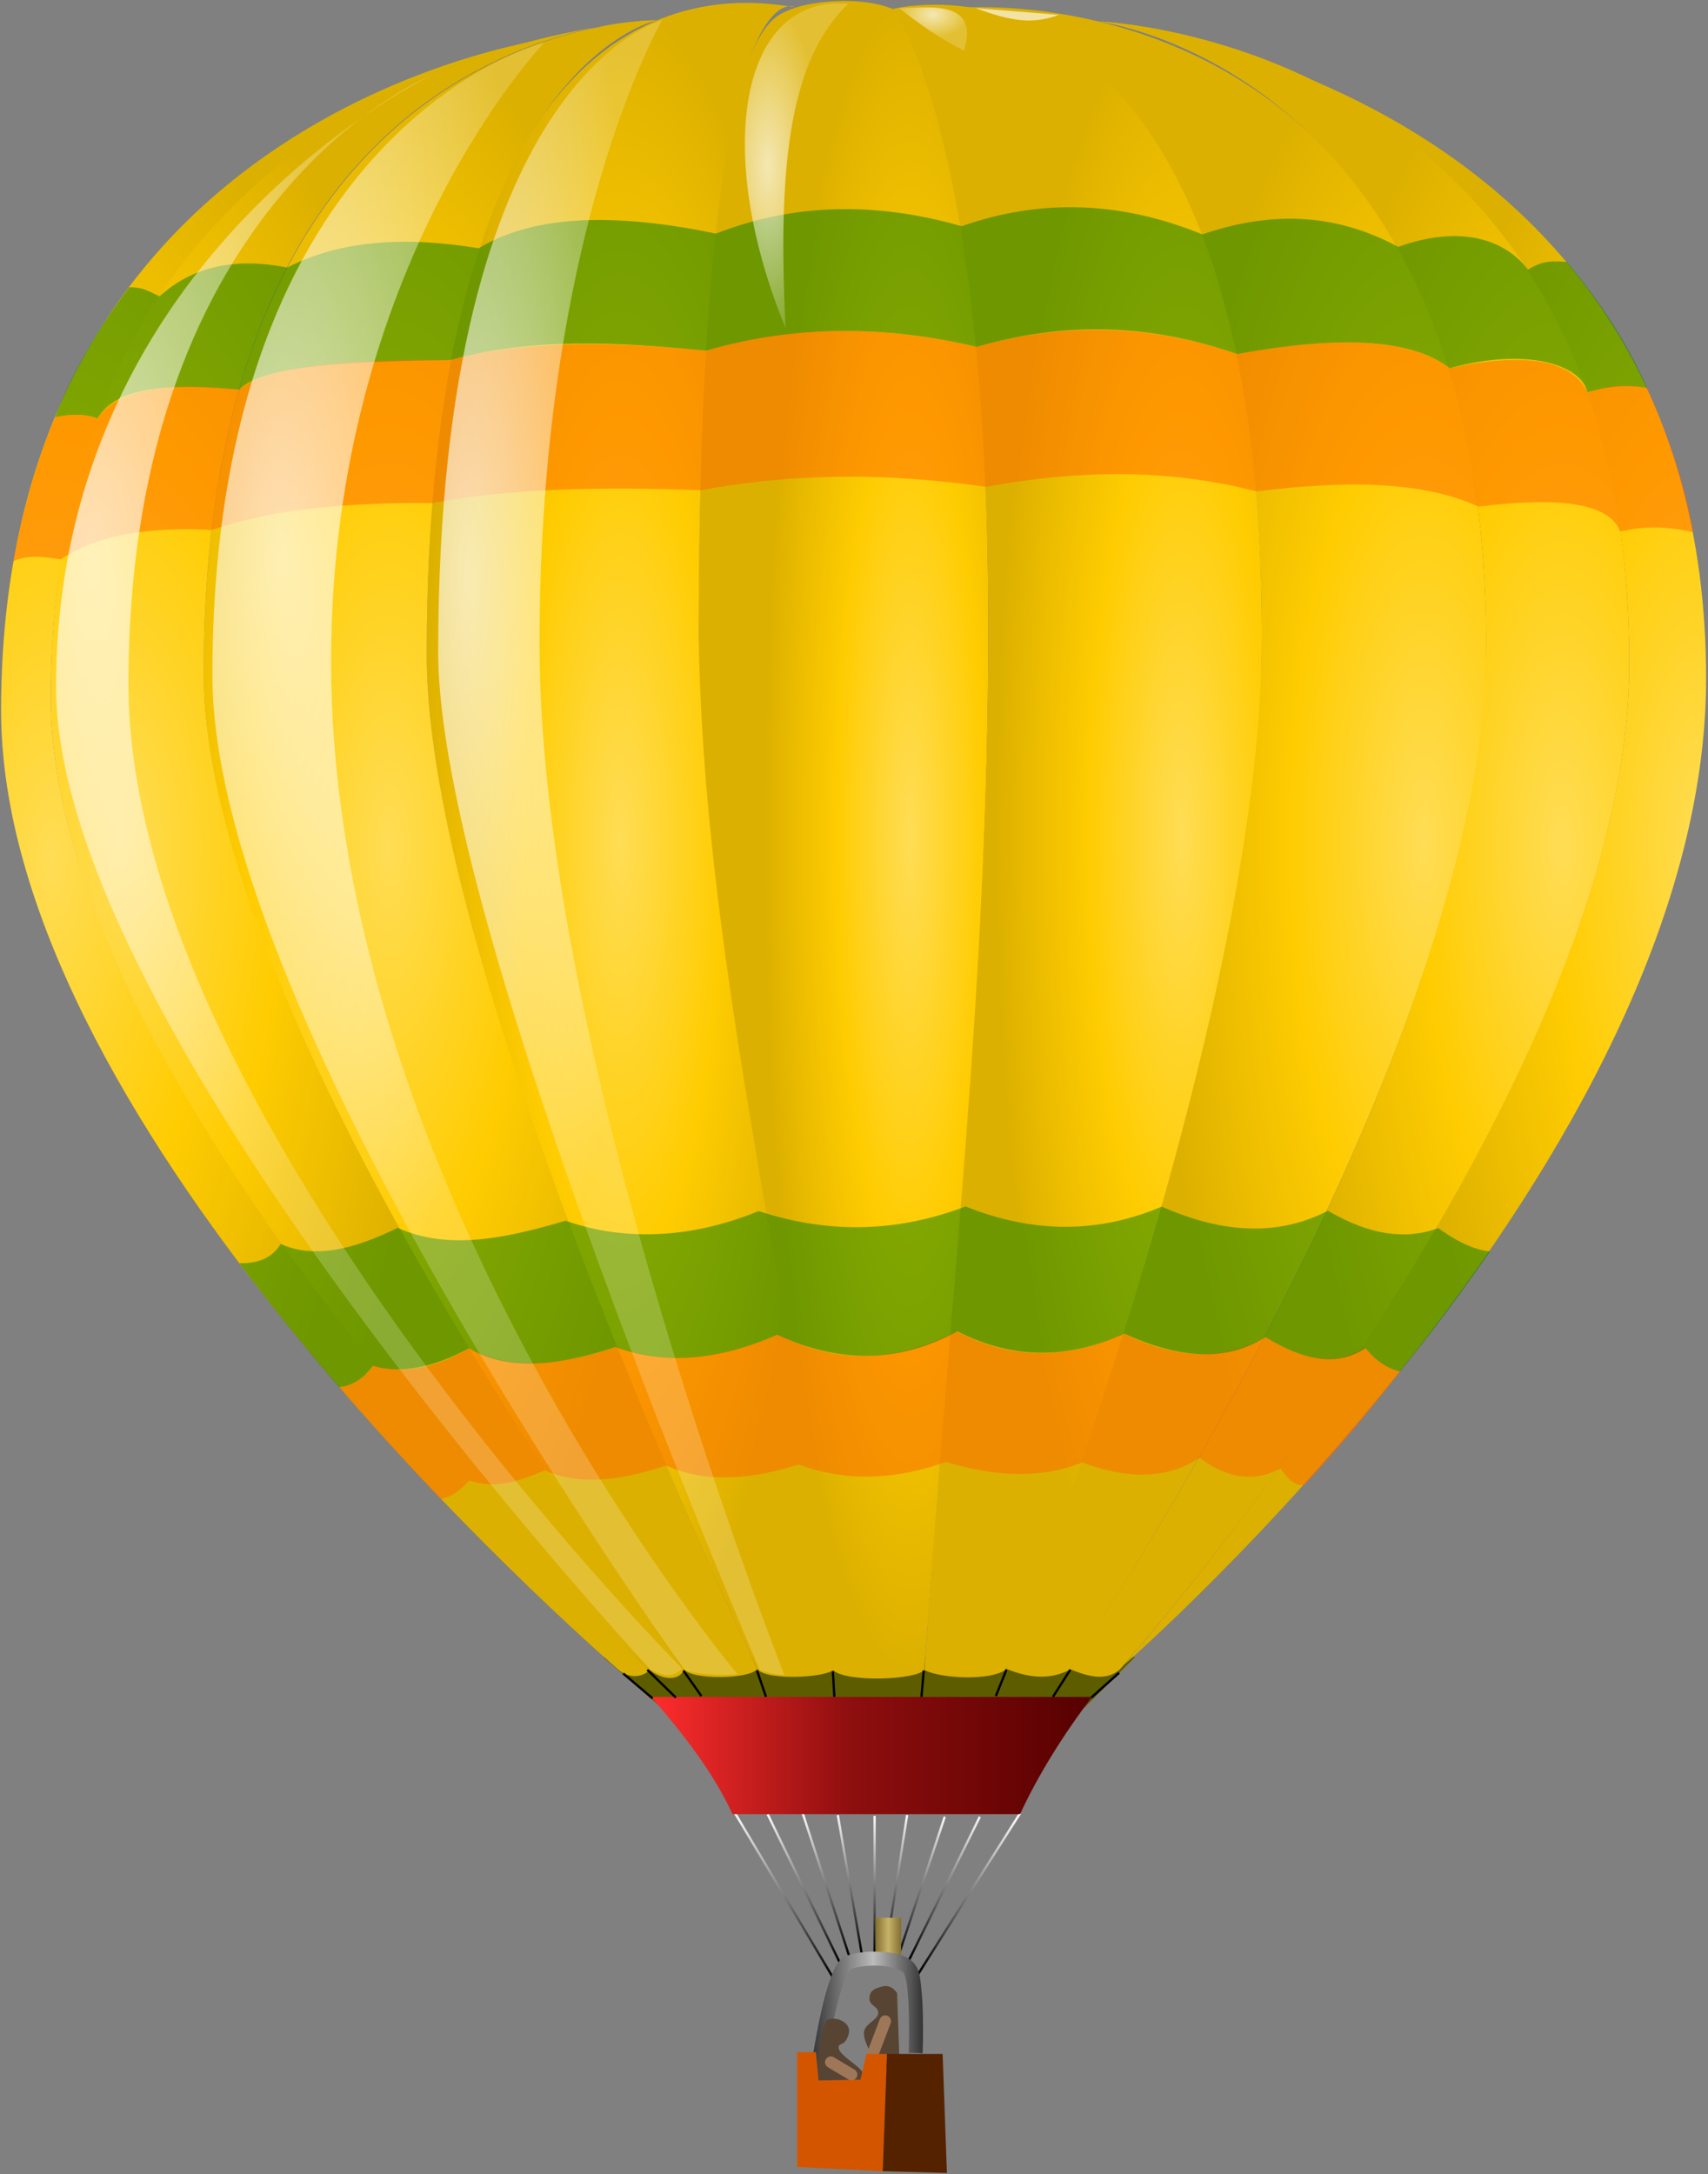
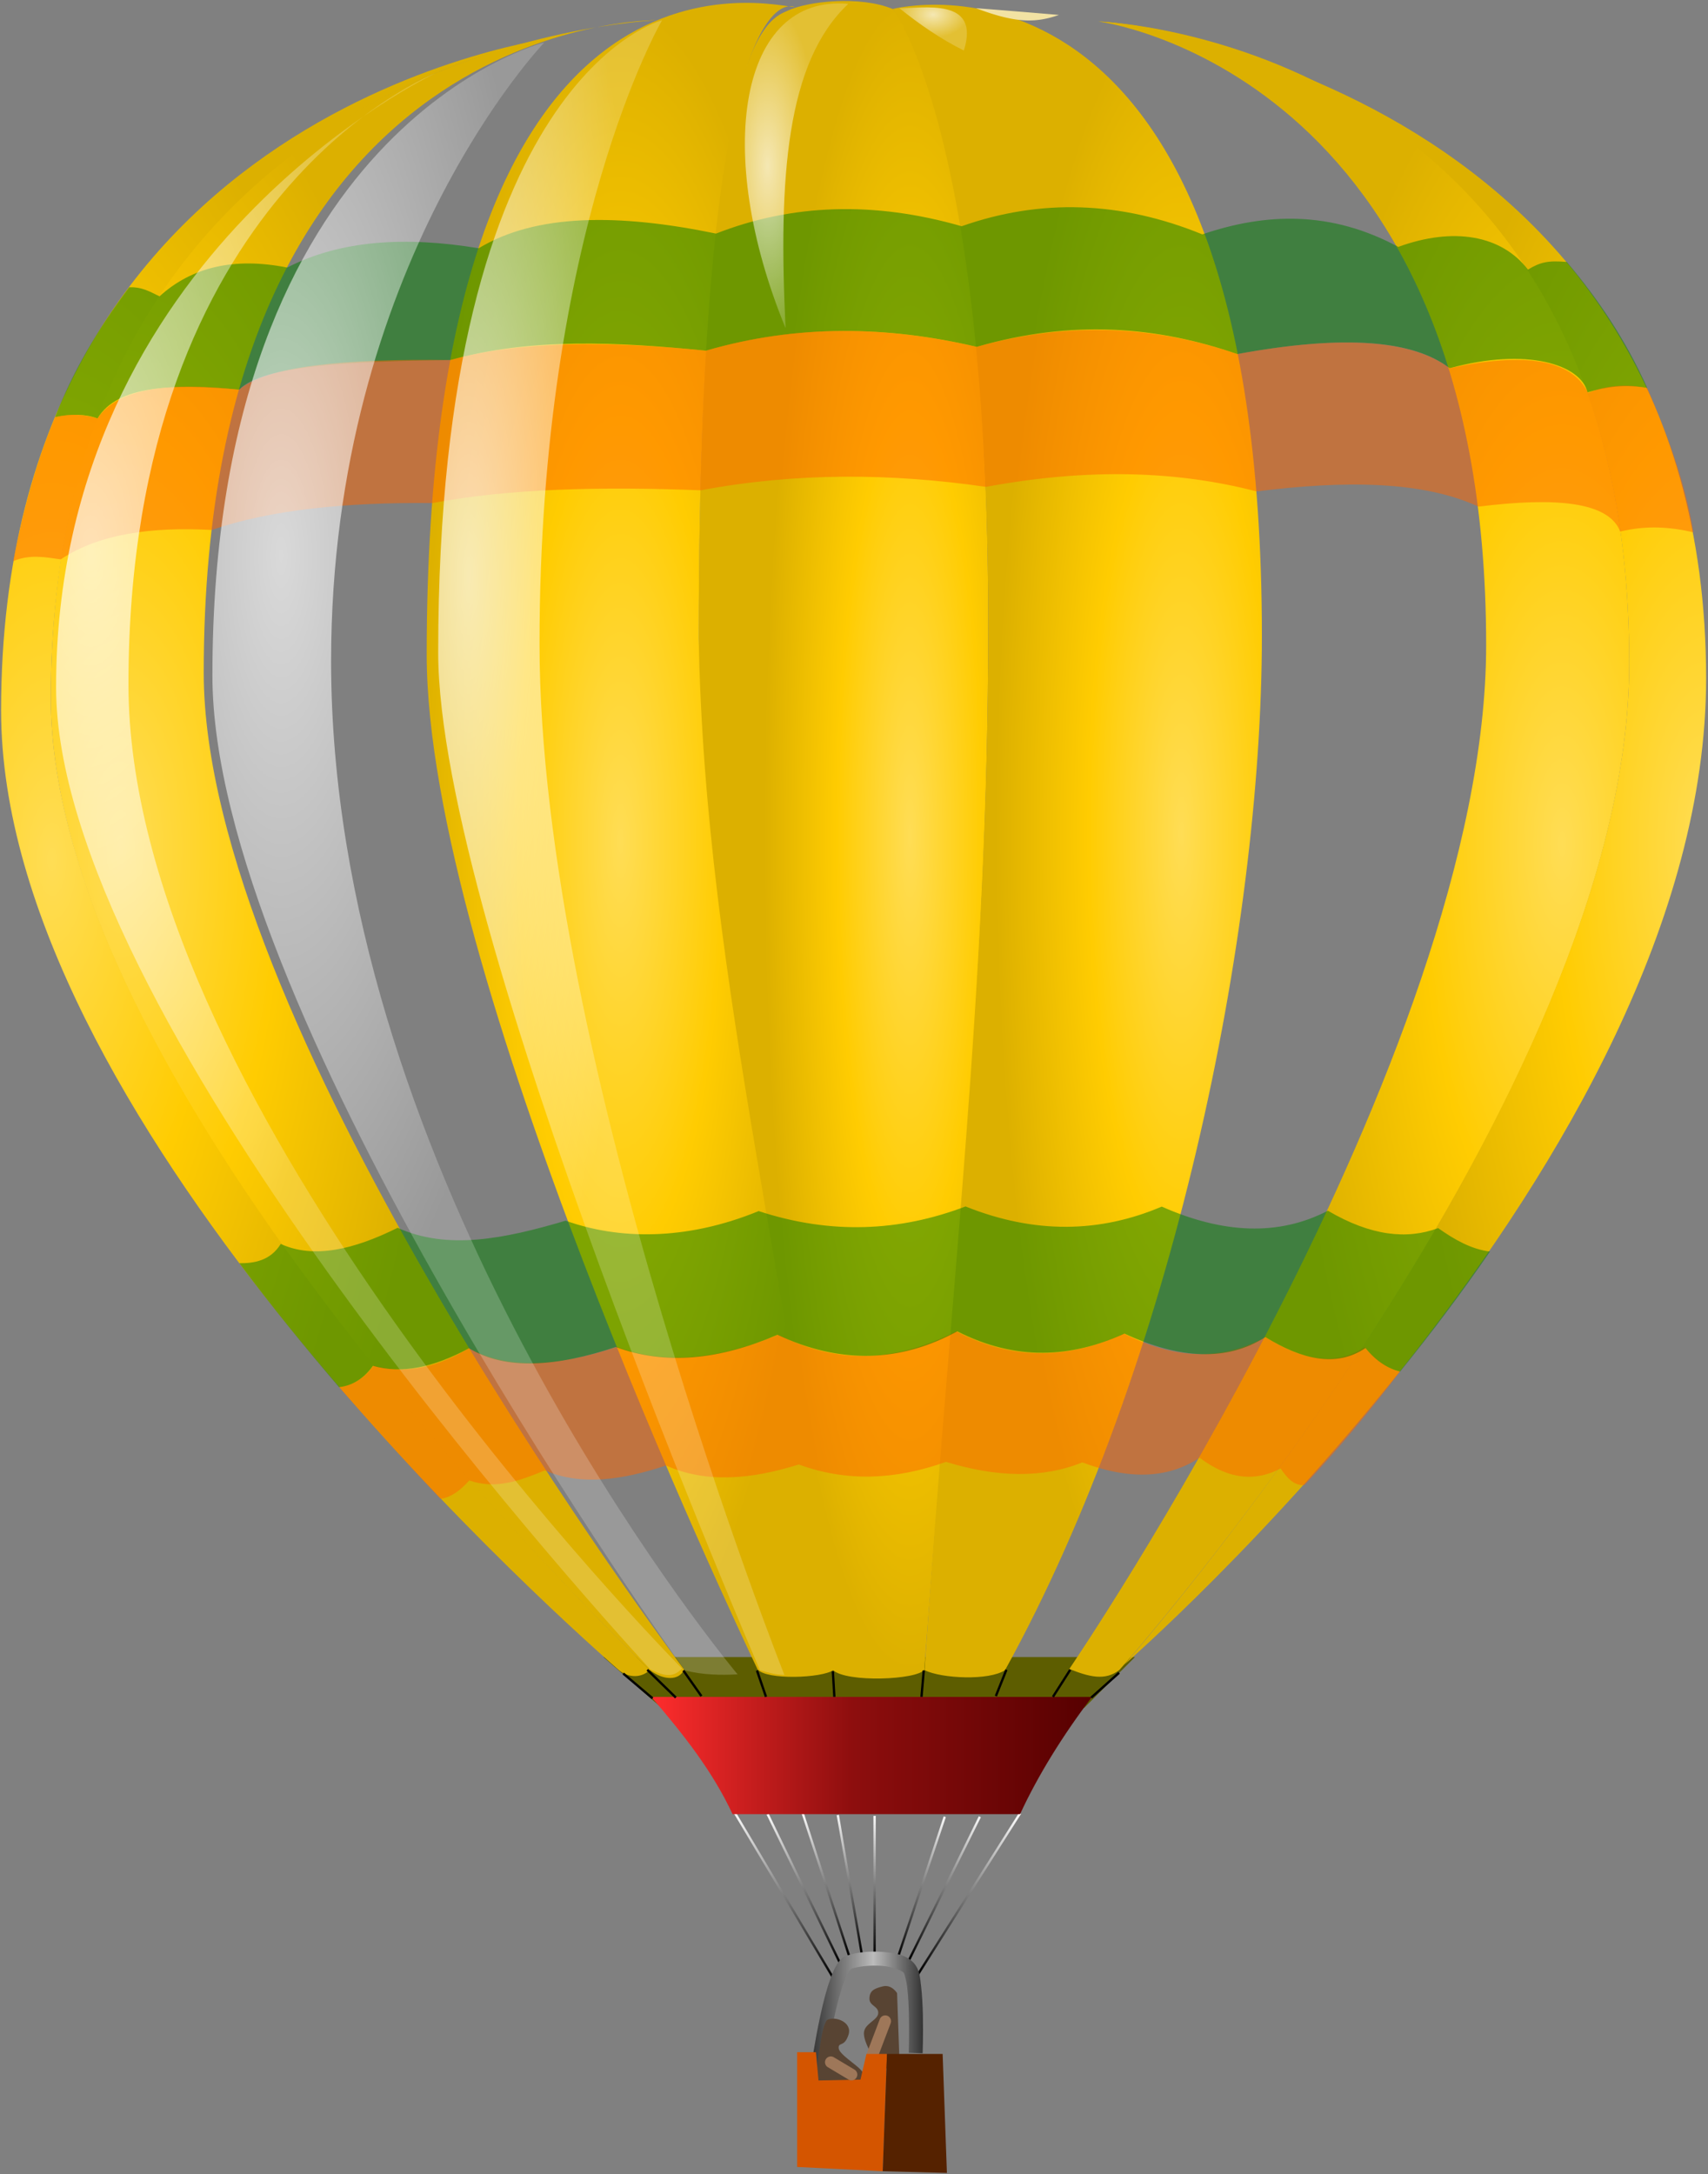
<svg xmlns="http://www.w3.org/2000/svg" xmlns:xlink="http://www.w3.org/1999/xlink" width="735.991" height="936.525" viewBox="0 0 735.991 936.525">
  <rect x="0" y="0" width="735.991" height="936.525" fill="#808080" stroke="none" />
  <defs>
    <linearGradient xlink:href="#c" id="q" gradientUnits="userSpaceOnUse" x1="356.094" y1="874.562" x2="396.207" y2="874.562" />
    <linearGradient id="a">
      <stop offset="0" />
      <stop offset="1" stop-color="#fbfbfb" />
    </linearGradient>
    <linearGradient id="c">
      <stop offset="0" stop-color="#333" />
      <stop offset=".556" stop-color="#bbb" />
      <stop offset="1" stop-color="#333" />
    </linearGradient>
    <linearGradient id="e">
      <stop offset="0" stop-color="#ff2d2d" />
      <stop offset=".454" stop-color="#8e0e0e" />
      <stop offset="1" stop-color="#560000" />
    </linearGradient>
    <linearGradient id="f">
      <stop offset="0" stop-color="#fff" stop-opacity=".7" />
      <stop offset="1" stop-color="#fff" stop-opacity=".2" />
    </linearGradient>
    <linearGradient id="d">
      <stop offset="0" stop-color="#fd5" />
      <stop offset=".5" stop-color="#ffcc01" />
      <stop offset="1" stop-color="#dcb000" />
    </linearGradient>
    <linearGradient xlink:href="#a" id="g" gradientUnits="userSpaceOnUse" x1="394.42" y1="861.453" x2="430.248" y2="805.001" />
    <linearGradient xlink:href="#a" id="h" gradientUnits="userSpaceOnUse" x1="379.074" y1="854.99" x2="378.608" y2="804.769" />
    <linearGradient xlink:href="#a" id="i" gradientUnits="userSpaceOnUse" x1="370.148" y1="855.143" x2="352.783" y2="804.006" />
    <linearGradient xlink:href="#a" id="j" gradientUnits="userSpaceOnUse" x1="387.056" y1="855.757" x2="404.149" y2="804.804" />
    <linearGradient xlink:href="#a" id="k" gradientUnits="userSpaceOnUse" x1="366.909" y1="857.808" x2="340.365" y2="804.105" />
    <linearGradient xlink:href="#a" id="l" gradientUnits="userSpaceOnUse" x1="374.304" y1="854.227" x2="365.329" y2="803.64" />
    <linearGradient xlink:href="#a" id="m" gradientUnits="userSpaceOnUse" x1="383.491" y1="854.44" x2="390.824" y2="803.853" />
    <linearGradient xlink:href="#a" id="n" gradientUnits="userSpaceOnUse" x1="391.107" y1="856.554" x2="416.919" y2="804.135" />
    <linearGradient xlink:href="#a" id="o" gradientUnits="userSpaceOnUse" x1="364.04" y1="863.35" x2="328.319" y2="803.965" />
    <linearGradient xlink:href="#b" id="p" gradientUnits="userSpaceOnUse" gradientTransform="matrix(1 0 0 .85 0 126.482)" x1="379.148" y1="850.815" x2="388.358" y2="850.815" />
    <linearGradient id="b">
      <stop offset="0" stop-color="#826f30" />
      <stop offset=".5" stop-color="#c8b369" />
      <stop offset="1" stop-color="#826f30" />
    </linearGradient>
    <linearGradient xlink:href="#e" id="A" gradientUnits="userSpaceOnUse" x1="298.213" y1="783.275" x2="457.319" y2="783.275" />
    <radialGradient xlink:href="#d" id="z" gradientUnits="userSpaceOnUse" gradientTransform="matrix(1 0 0 2.493 0 -689.658)" cx="83.714" cy="461.878" fx="83.714" fy="461.878" r="118.488" />
    <radialGradient xlink:href="#d" id="s" gradientUnits="userSpaceOnUse" gradientTransform="matrix(1 0 0 4.1 0 -1408.051)" cx="287.709" cy="454.48" fx="287.709" fy="454.48" r="73.192" />
    <radialGradient xlink:href="#d" id="u" gradientUnits="userSpaceOnUse" gradientTransform="matrix(1 0 0 3.125 0 -965.1)" cx="575.984" cy="454.554" fx="575.984" fy="454.554" r="95.542" />
    <radialGradient xlink:href="#d" id="v" gradientUnits="userSpaceOnUse" gradientTransform="matrix(1 0 0 2.974 0 -904.386)" cx="204.523" cy="457.793" fx="204.523" fy="457.793" r="100.123" />
    <radialGradient xlink:href="#d" id="w" gradientUnits="userSpaceOnUse" gradientTransform="matrix(1 0 0 2.945 0 -887.929)" cx="625.539" cy="456.459" fx="625.539" fy="456.459" r="100.376" />
    <radialGradient xlink:href="#d" id="x" gradientUnits="userSpaceOnUse" gradientTransform="matrix(1 0 0 2.597 0 -731.886)" cx="108.23" cy="457.991" fx="108.23" fy="457.991" r="114.77" />
    <radialGradient xlink:href="#d" id="y" gradientUnits="userSpaceOnUse" gradientTransform="matrix(1 0 0 2.695 0 -773.02)" cx="677.214" cy="456.007" fx="677.214" fy="456.007" r="109.521" />
    <radialGradient xlink:href="#d" id="t" gradientUnits="userSpaceOnUse" gradientTransform="matrix(1 0 0 4.475 0 -1577.737)" cx="488.95" cy="453.735" fx="488.95" fy="453.735" r="66.732" />
    <radialGradient xlink:href="#d" id="r" gradientUnits="userSpaceOnUse" gradientTransform="matrix(1 0 0 5.72 0 -2139.844)" cx="391.56" cy="453.373" fx="391.56" fy="453.373" r="52.431" />
    <radialGradient xlink:href="#f" id="B" gradientUnits="userSpaceOnUse" gradientTransform="matrix(1 0 0 4.637 0 -1662.26)" cx="233.17" cy="436.229" fx="233.17" fy="436.229" r="63.875" />
    <radialGradient xlink:href="#f" id="C" gradientUnits="userSpaceOnUse" gradientTransform="matrix(1 0 0 3.098 0 -967.033)" cx="165.917" cy="426.079" fx="165.917" fy="426.079" r="94.495" />
    <radialGradient xlink:href="#f" id="D" gradientUnits="userSpaceOnUse" gradientTransform="matrix(1 0 0 2.53 0 -714.635)" cx="97.63" cy="421.531" fx="97.63" fy="421.531" r="113.71" />
    <radialGradient xlink:href="#f" id="E" gradientUnits="userSpaceOnUse" gradientTransform="matrix(1 0 0 3.083 0 -443.809)" cx="340.46" cy="213.078" fx="340.46" fy="213.078" r="19.054" />
    <radialGradient xlink:href="#f" id="F" gradientUnits="userSpaceOnUse" gradientTransform="matrix(1 0 0 .651 0 57.281)" cx="399.81" cy="156.019" fx="399.81" fy="156.019" r="12.654" />
  </defs>
  <path d="M260.01 713.802h229.063L467.2 735.675H285.074z" fill="#5d5d00" />
  <path d="M393.27 863.556l37.761-59.559" fill="none" stroke="url(#g)" stroke-width=".832" transform="matrix(1.201 0 0 1.201 -78.115 -184.497)" />
  <path d="M378.84 855.574v-50.656" fill="none" stroke="url(#h)" stroke-width=".832" transform="matrix(1.201 0 0 1.201 -78.115 -184.497)" />
  <path d="M370.245 856.802l-17.192-52.805" fill="none" stroke="url(#i)" stroke-width=".832" transform="matrix(1.201 0 0 1.201 -78.115 -184.497)" />
  <path d="M386.823 856.802l17.192-51.577" fill="none" stroke="url(#j)" stroke-width=".832" transform="matrix(1.201 0 0 1.201 -78.115 -184.497)" />
  <path d="M367.175 859.258l-26.71-54.954" fill="none" stroke="url(#k)" stroke-width=".832" transform="matrix(1.201 0 0 1.201 -78.115 -184.497)" />
  <path d="M374.543 856.188l-8.903-51.577" fill="none" stroke="url(#l)" stroke-width=".832" transform="matrix(1.201 0 0 1.201 -78.115 -184.497)" />
-   <path d="M382.525 855.88l7.982-51.269" fill="none" stroke="url(#m)" stroke-width=".832" transform="matrix(1.201 0 0 1.201 -78.115 -184.497)" />
  <path d="M390.507 858.03l26.095-52.805" fill="none" stroke="url(#n)" stroke-width=".832" transform="matrix(1.201 0 0 1.201 -78.115 -184.497)" />
  <path d="M365.026 864.784L328.8 803.997" fill="none" stroke="url(#o)" stroke-width=".832" transform="matrix(1.201 0 0 1.201 -78.115 -184.497)" />
-   <path d="M379.148 841.452h9.21v15.912h-9.21z" fill="url(#p)" transform="matrix(1.201 0 0 1.201 -78.115 -184.497)" />
  <path d="M381.875 853.719c-4.62-.371-9.455.08-13.063 1.343-1.734.608-2.698 1.871-3.562 3.282-.864 1.41-1.585 3.115-2.281 5.031-1.394 3.832-2.583 8.542-3.594 13.188-2.022 9.291-3.281 18.28-3.281 18.28l4.969.688s1.218-8.855 3.187-17.906c.985-4.526 2.152-9.113 3.406-12.563.628-1.724 1.295-3.145 1.875-4.093.58-.948 1.137-1.258.938-1.188 2.532-.886 7.023-1.382 11-1.062 3.976.32 7.325 1.737 7.937 2.593.046.065.826 2.453 1.156 5.344.33 2.892.518 6.49.594 9.938.152 6.895-.062 13.281-.062 13.281l4.969.188s.249-6.521.093-13.594c-.077-3.537-.264-7.222-.625-10.375-.36-3.153-.573-5.603-2.062-7.688-2.458-3.44-6.975-4.316-11.594-4.687z" style="text-indent:0;text-align:start;line-height:normal;text-transform:none;block-progression:tb;marker:none;-inkscape-font-specification:Sans" font-weight="400" color="#000" fill="url(#q)" overflow="visible" font-family="Sans" transform="matrix(1.201 0 0 1.201 -78.115 -184.497)" />
  <path d="M356.39 870.122c-2.874 3.271-3.764 19.7-5.646 29.55l22.228.176s.265-5.116-1.676-7.762c-1.94-2.646-9.827-7.154-9.915-9.889-.088-2.734 2.417-.143 4.235-5.662 1.794-5.448-5.66-8.256-9.227-6.413zM386.556 858.567s-2.293-3.88-6.174-2.91c-3.881.97-5.646 1.94-5.734 5.204-.088 3.263 3.97 3.263 3.793 6.35-.176 3.088-6.174 4.499-6.174 8.645 0 4.145 3.792 9.35 3.969 11.114.176 1.764.176 3.969.176 3.969l11.29.088z" fill="#584433" />
  <path d="M381.456 870.648l-5.406 14.212" fill="none" stroke="#9e7759" stroke-width="5" stroke-linecap="round" />
  <path d="M347.693 157.437c-6.246 2.956-31.953 7.061-31.953 225.016 0 85.269 25.215 248.945 48.104 370.151 5.025 4.613 30.394 3.528 32.835-.129 10.154-138.679 22.923-245.781 22.923-374.177 0-185.913-34.274-221.454-34.274-221.454-11.695-4.846-30.482-2.794-37.635.593z" fill="url(#r)" transform="matrix(1.201 0 0 1.201 -78.115 -184.497)" />
  <path d="M350.26 156.154c-7.215-.046-132.126-34.804-132.126 232.24 0 113.077 110.105 345.943 118.715 363.98 3.118 3.877 22.993 3.173 27.172.277-11.426-124.248-46.227-246.156-48.28-370.198 0-244.562 34.519-226.299 34.519-226.299z" fill="url(#s)" transform="matrix(1.201 0 0 1.201 -78.115 -184.497)" />
  <path d="M419.602 378.298c0-177.837-34.274-221.454-34.274-221.454s132.464-34.527 132.464 224.843c0 106.572-31.9 261.781-92.146 370.962-5.72 3.803-22.617 3.062-28.893.01 9.066-135.24 22.85-245.613 22.85-374.36z" fill="url(#t)" transform="matrix(1.201 0 0 1.201 -78.115 -184.497)" />
-   <path d="M425.994 752.14s91.798-229.523 91.798-370.453c0-228.382-109.554-225.21-109.554-225.21s190.085-18.272 190.085 230.243c0 144.705-149.763 365.931-149.763 365.931-7.353 3.647-14.633 2.697-22.566-.512z" fill="url(#u)" transform="matrix(1.201 0 0 1.201 -78.115 -184.497)" />
-   <path d="M310.525 752.493c-15.88-21.114-172.389-232.365-172.389-357.577 0-235.767 162.737-234.04 162.737-234.04s-82.74 16.389-82.74 227.518c0 111.5 109.358 344.611 118.625 363.804-2.713 3.753-23.035 3.942-26.233.295z" fill="url(#v)" transform="matrix(1.201 0 0 1.201 -78.115 -184.497)" />
  <path d="M466.707 752.542s182.89-205.462 182.89-360.976c0-223.869-190.46-230.24-190.46-230.24s139.126 17.582 139.126 223.707c0 147.817-149.56 367.19-149.56 367.19 6.985 2.793 12.862 4.42 18.004.319z" fill="url(#w)" transform="matrix(1.201 0 0 1.201 -78.115 -184.497)" />
  <path d="M310.51 752.455c-15.967-21.439-172.374-234.58-172.374-357.54 0-236.55 162.737-234.04 162.737-234.04S83.28 168.44 83.28 404.074c0 136.915 188.323 322.967 215 348.635 4.76 3.585 10.338 3.851 12.229-.253z" fill="url(#x)" transform="matrix(1.201 0 0 1.201 -78.115 -184.497)" />
  <path d="M468.418 750.688S677.18 569.404 677.18 396.993c0-214.994-218.043-235.667-218.043-235.667s190.46 7.634 190.46 230.24c0 153.95-181.179 359.122-181.179 359.122z" fill="url(#y)" transform="matrix(1.201 0 0 1.201 -78.115 -184.497)" />
  <path d="M286.889 752.47C256.15 725.535 65.433 552.61 65.433 408.417c0-217.355 199.46-241.45 199.46-241.45S83.281 192.128 83.281 404.073c0 135.85 187.878 322.397 214.905 348.53-3.577 3.414-8.489 2.4-11.297-.134z" fill="url(#z)" transform="matrix(1.201 0 0 1.201 -78.115 -184.497)" />
  <path d="M189.828 645.643c4.789-.658 8.725-3.876 12.384-7.924 11.584 4.042 22.088-.023 32.56-4.326 15.47 6.732 33.363 4.172 52.228-2.113 17.477 7.816 36.898 5.911 57.208-.438 20.846 7.656 42.015 6.553 63.429-1.131 21.782 6.67 41.518 7.2 58.754.23 22.092 8.285 38.091 6.176 50.536-1.997 13.177 9.88 24.555 10.047 34.894 4.606 2.796 4.116 5.83 7.535 10.31 7.156 15.005-15.975 28.45-32.34 41.19-48.882-5.16-1.057-10.715-5.101-15.333-10.567-10.984 7.518-24.912 6.936-42.714-4.297-16.609 8.922-35.874 11.112-60.981-1.495-23.56 10.918-47.589 11.968-72.284-.971-24.027 12.201-49.235 15.35-76.666 1.461-24.5 10.169-47.894 13.244-69.556 5.244-25.202 8.398-47.007 9.778-63.691.572-13.176 7.998-26.786 11.439-41.098 7.516-3.882 5.256-8.745 8.551-14.9 9.263 14.093 16.03 28.505 32.062 43.73 48.093z" fill="#f60" fill-opacity=".502" />
  <path d="M103.138 544.133c6.201.086 13.346-.995 17.843-8.297 14.259 6.542 31.575 2.381 50.368-6.947 21.463 9.71 45.873 4.782 72.404-3.067 22.482 8.067 51.583 8.825 83.157-4.136 31.185 10.228 60.795 8.803 89.14-1.995 29.936 12.004 58.022 11.364 84.549.066 26.364 11.691 50.352 12.818 71.601 1.775 18.539 10.896 34.091 12.502 47.518 7.492 6.99 4.948 14.21 9.098 22.329 10.1-12.464 18.068-24.559 34.2-38.727 51.7-5.113-1.226-10.35-4.446-14.906-10.14-12.67 8.603-27.635 4.819-43.14-4.724-16.465 10.55-36.879 9.557-60.733-1.492-22.958 10.46-46.803 11.834-72.032-.984-24.44 13.33-50.223 14.293-77.504 1.477-24.878 10.79-48.24 13.239-69.709 5.275-25.477 8.481-47.37 10.215-63.2.535-15.477 8.401-29.325 11.105-41.391 7.57-3.784 5.24-8.55 8.514-14.607 9.209-14.574-17.043-28.953-34.674-42.96-53.417zM709.818 167.15c-9.646-1.726-18.012-.468-25.74 1.857-2.84-11.886-25.919-19.53-59.428-10.398-15.133-11.732-43.978-14.804-91.493-6.084-34.332-11.857-71.13-15.082-112.27-3.108-38.366-8.999-77.188-9.798-116.69 1.648-37.955-3.753-75.456-5.689-110.044 4.027-42.044.566-80.942 2.125-91.086 12.764-28.184-2.587-52.564-1.914-61.031 12.398-5.225-1.93-11.36-2.037-18.29-.557 7.382-19.242 18.291-37.843 31.924-55.95 5.715-.206 9.018 1.998 13.075 3.901 13.813-12.537 31.987-16.974 55.013-12.402 23.266-11.96 51.37-13.438 82.525-8.308 24.767-15.01 60.41-14.961 102.258-6.321 32.677-12.785 67.909-14.073 105.85-3.167 33.913-11.943 68.476-10.873 103.704 3.508 27.556-9.394 55.565-10.17 84.434 5.388 23.768-8.667 44.511-5.075 55.87 9.787 5.42-3.264 8.704-3.972 16.75-3.296 13.352 15.795 25.288 33.412 34.67 54.313z" fill="green" fill-opacity=".498" />
  <path d="M729.712 229.304c-10.02-2.338-20.394-3.075-31.547-.314-4.898-12.86-27.805-14.916-61.076-10.753-23.942-11.073-57.529-11.343-95.637-6.549-33.946-8.846-72.41-10.164-116.584-1.963-40.7-5.894-81.631-6.266-122.9 1.471-42.792-1.656-82.497-.77-115.656 5.507-37.234-.369-69.736 2.868-95.044 11.586-25.719-1.402-48.458 1.586-65.1 12.664-6.688-.924-13.222-2.29-20.478.765 4.205-21.71 9.878-42.581 18.056-62.02 5.82-1.477 11.902-1.377 18.29.556 8.091-12.3 29.069-16.01 61.03-12.398 11.777-10.14 45.266-13.404 91.087-12.764 29.297-8.111 67.125-8.403 110.044-4.027 38.299-11.322 77.256-10.778 116.69-1.648 39.18-10.97 76.5-9.223 112.27 3.108 46.386-8.564 75.793-5.809 91.493 6.084 31.598-6.818 52.477-4.163 59.641 10.61 7.948-3.215 16.443-3.97 25.527-2.07 8.733 20.018 16.244 40.443 19.894 62.155z" fill="#f60" fill-opacity=".5" />
  <path d="M327.878 804.304h103.153c6.484-14.02 15.212-28.04 25.788-42.059H298.713c11.259 13.098 21.95 26.536 29.165 42.06z" fill="url(#A)" transform="matrix(1.201 0 0 1.201 -78.115 -184.497)" />
  <path d="M343.482 933.443l36.886 1.844 1.844-50.533h-8.853l-2.582 11.066-18.073.369-1.107-12.172h-8.115z" fill="#d45500" />
  <path d="M380.368 935.287l27.663.738-1.844-51.27h-23.975z" fill="#520" />
  <path d="M346.475 754.366s-87.859-221.314-87.859-369.836c0-148.523 43.969-223.649 43.969-223.649s-80.32 20.08-80.32 226.765c0 98.668 115.448 365.035 115.448 365.035 3.125.925 5.825 1.66 8.762 1.685z" fill="url(#B)" transform="matrix(1.201 0 0 1.201 -78.115 -184.497)" />
  <path d="M260.347 168.843s-76.511 79.628-76.511 221.918c0 176.604 126.099 338.998 144.428 361.67 1.436 1.776 1.439 1.726 1.439 1.726-5.932.335-12.646.218-18.932-1.414-14.286-19.988-169.519-239.87-169.519-356.788 0-197.338 119.095-227.112 119.095-227.112z" fill="url(#C)" transform="matrix(1.201 0 0 1.201 -78.115 -184.497)" />
  <path d="M309.731 752.086C288.411 730.27 111.132 544.5 111.132 399.07c0-176.56 110.094-219.148 110.094-219.148s-136.06 63.706-136.06 220.187c0 115.77 186.633 323.326 213.129 352.21 5.457 2.8 8.44 2.879 11.436-.233z" fill="url(#D)" transform="matrix(1.201 0 0 1.201 -78.115 -184.497)" />
  <path d="M346.899 271.32c-2.605-54.02.258-95.436 22.502-116.324-38.89-3.56-48.607 52.866-22.502 116.324z" fill="url(#E)" transform="matrix(1.201 0 0 1.201 -78.115 -184.497)" />
  <path d="M410.867 171.734c-8.245-4.064-15.887-9.336-23.21-15.243 8.412.307 29.301-4.083 23.21 15.243z" fill="url(#F)" transform="matrix(1.201 0 0 1.201 -78.115 -184.497)" />
  <path d="M456.317 6.435A4772.096 4772.096 0 00420.52 3.52c16.615 6.259 25.22 6.62 35.796 2.914z" fill="#f2e2a3" />
  <path d="M482.215 720.567l-11.977 10.682M461.174 719.272l-7.445 11.653M433.66 719.272l-4.533 11.33M398.052 719.596l-.971 11.33M358.884 719.92l.647 11.005M326.19 719.596l3.884 11.33M294.467 719.596l7.769 11.006M278.93 719.272l12.3 11.977M268.57 720.89l12.625 10.683" fill="none" stroke="#000" stroke-width="1" />
  <path d="M357.997 888.322l8.926 5.328" fill="none" stroke="#9e7759" stroke-width="5" stroke-linecap="round" />
</svg>